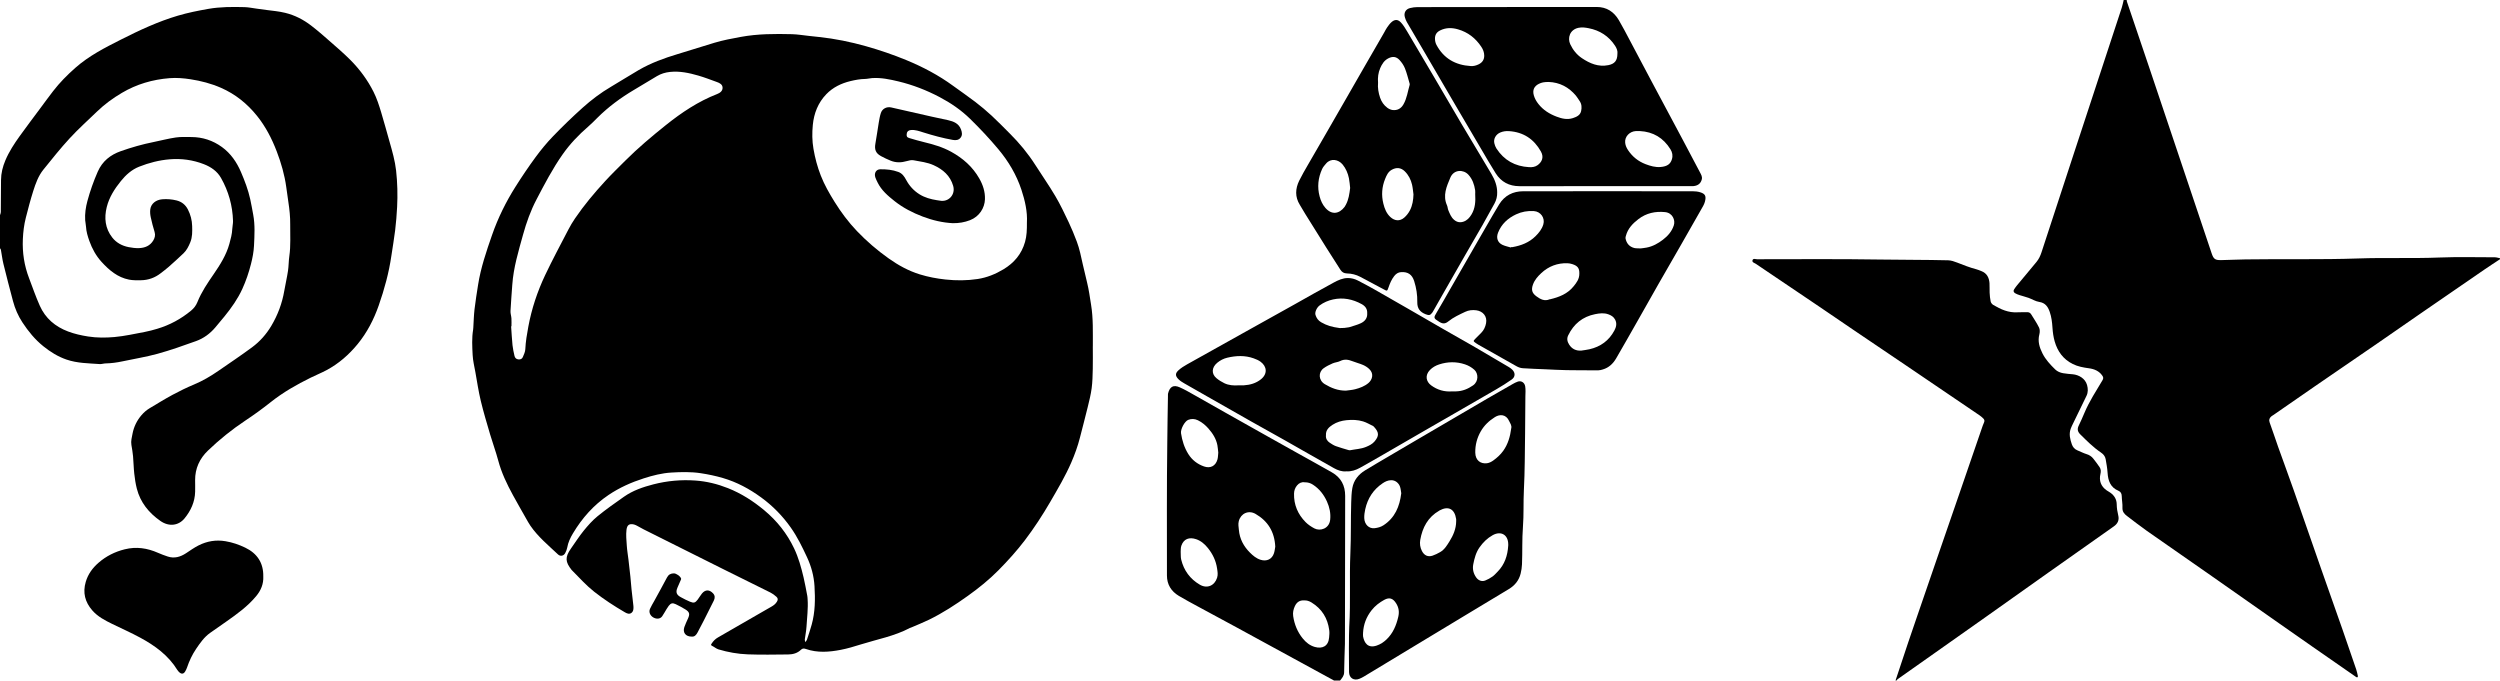
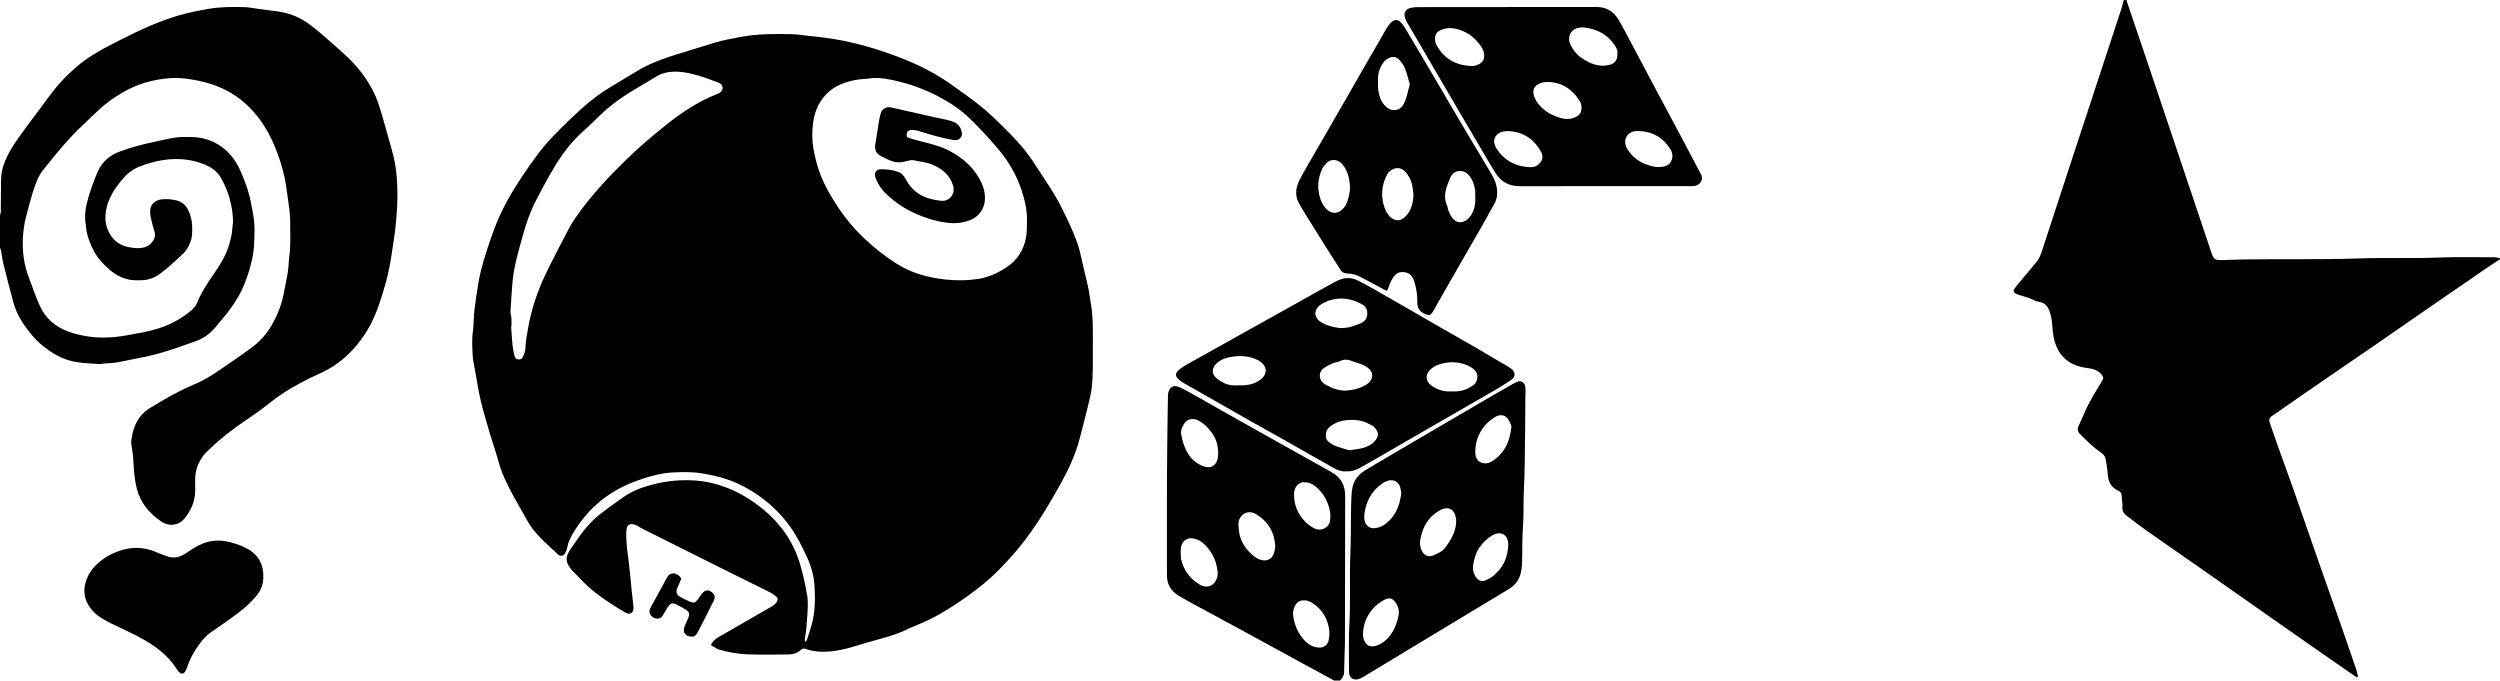
<svg xmlns="http://www.w3.org/2000/svg" id="Isolation_Mode" viewBox="0 0 2101.58 572.09">
  <defs>
    <style>.cls-1{fill:#000;stroke-width:0px;}</style>
  </defs>
  <path class="cls-1" d="M2101.58,217.9c-4.4,2.92-8.84,5.77-13.19,8.76-17.92,12.3-35.83,24.63-53.73,36.98-12.28,8.47-24.5,17.01-36.79,25.47-17.45,12.01-34.95,23.94-52.4,35.95-11.48,7.9-22.92,15.87-34.38,23.81-.57.4-1.22.7-1.73,1.15-1.59,1.39-2.24,2.89-1.41,5.15,2.49,6.76,4.68,13.62,7.1,20.41,4.33,12.14,8.82,24.22,13.09,36.37,7.71,21.96,15.29,43.97,22.98,65.94,6.04,17.26,12.18,34.49,18.22,51.75,3.84,10.98,7.6,22,11.35,33.01.62,1.83,1,3.74,1.42,5.62.07.33-.1.92-.36,1.08-.24.15-.8-.02-1.1-.23-12.26-8.5-24.51-17.01-36.75-25.53-9.26-6.45-18.51-12.93-27.76-19.41-18.95-13.28-37.87-26.6-56.83-39.86-18.16-12.7-36.4-25.29-54.53-38.03-5.7-4.01-11.19-8.32-16.75-12.53-2.29-1.73-3.98-3.67-3.82-6.97.16-3.17-.52-6.38-.58-9.57-.04-2.21-.74-3.81-2.8-4.67-6.74-2.82-8.69-8.41-9.12-15.11-.25-3.86-.96-7.69-1.62-11.51-.43-2.47-2.03-4.23-4.07-5.61-6.41-4.33-11.82-9.8-17.29-15.21-2.14-2.12-2.7-4.37-1.36-7.16,1.68-3.5,3.29-7.05,4.78-10.64,4.09-9.81,9.92-18.66,15.31-27.74.91-1.54.66-2.56-.12-3.72-2.71-3.97-6.71-5.64-11.31-6.27-4.68-.64-9.29-1.45-13.6-3.6-8.01-3.99-12.77-10.57-15.18-18.95-1.07-3.72-1.6-7.57-1.86-11.48-.3-4.54-.81-9.11-2.35-13.48-1.52-4.32-3.71-7.52-8.84-8.28-3.07-.46-5.91-2.33-8.92-3.41-2.47-.88-5.04-1.48-7.54-2.3-1.31-.43-2.63-.91-3.79-1.62-1.18-.72-1.7-1.9-.81-3.23.77-1.16,1.55-2.31,2.44-3.38,5.43-6.56,10.91-13.09,16.35-19.65,1.98-2.39,3.27-5.16,4.23-8.09,9.05-27.64,18.09-55.29,27.15-82.93,5.91-18.03,11.84-36.05,17.77-54.07,7.53-22.89,15.06-45.78,22.56-68.69.68-2.09,1.08-4.28,1.61-6.42.84,0,1.68,0,2.52,0,.05.41.03.85.16,1.24,6.39,18.89,12.83,37.76,19.18,56.66,17.38,51.69,34.72,103.4,52.09,155.09,1.59,4.72,2.91,5.74,7.9,5.65,6.84-.13,13.67-.49,20.5-.59,31.63-.49,63.27.3,94.9-.8,22.65-.79,45.33.12,68-.78,15.53-.62,31.1-.22,46.65-.2,1.48,0,2.96.52,4.43.8v.84Z" />
-   <path class="cls-1" d="M1593.43,572.09c3.54-10.64,7.05-21.29,10.62-31.92,2.6-7.75,5.28-15.48,7.93-23.21,5.9-17.16,11.79-34.33,17.7-51.49,5.86-17.03,11.76-34.05,17.62-51.08,6.18-17.95,12.33-35.9,18.51-53.85.63-1.84,1.24-3.69,2.05-5.45.65-1.41.24-2.46-.72-3.39-.9-.87-1.85-1.72-2.89-2.43-19.82-13.48-39.65-26.95-59.5-40.39-15.11-10.24-30.26-20.43-45.37-30.66-10.04-6.8-20.03-13.68-30.08-20.47-17.78-12.01-35.61-23.96-53.36-36.02-1.1-.75-3.45-1.15-2.65-3.16.61-1.53,2.5-.64,3.79-.64,34.35,0,68.7-.32,103.04.24,19.18.31,38.36.17,57.53.64,2.55.06,5.17.98,7.6,1.92,5.3,2.06,10.56,4.19,16.08,5.61,1.47.38,2.87,1.01,4.29,1.56,4.62,1.78,6.47,5.49,6.82,10.1.2,2.65-.04,5.33.11,7.99.14,2.5.34,5.02.87,7.45.24,1.08,1.18,2.29,2.15,2.87,6.28,3.74,12.82,6.71,20.43,6.22,2.65-.17,5.33,0,7.99-.11,1.58-.06,2.71.54,3.5,1.84,2.25,3.69,4.72,7.26,6.61,11.13.77,1.59.72,3.92.25,5.71-1.52,5.81.12,11.05,2.65,16.05,2.61,5.15,6.53,9.37,10.65,13.39,1.89,1.84,4.23,2.74,6.69,3.19,2.73.5,5.52.63,8.29.92,4.68.48,10.26,3.34,11.83,9.06.84,3.05.92,6.09-.45,8.97-3.71,7.78-7.54,15.51-11.3,23.27-.73,1.5-1.48,3-2.04,4.56-1.59,4.46-.46,8.81.99,13.01.77,2.22,2.31,4.11,4.7,5.07,2.58,1.03,5.05,2.37,7.69,3.17,2.27.68,4.08,1.87,5.5,3.61,1.93,2.38,3.72,4.86,5.46,7.38,1.18,1.71,1.15,3.67.69,5.65-1.33,5.76.41,10.43,5.19,13.79,1.02.72,2.17,1.27,3.18,2.01,3.35,2.42,5.26,5.53,5.32,9.87.04,3.03.51,6.11,1.25,9.05,1.07,4.26-.57,7.19-3.66,9.35-18.48,12.98-36.92,26.02-55.35,39.07-17.41,12.32-34.78,24.7-52.19,37.02-14.22,10.07-28.47,20.1-42.71,30.15-10.48,7.39-20.98,14.76-31.45,22.17-.42.3-.69.8-1.03,1.21h-.84Z" />
  <path class="cls-1" d="M1121.46,572.09c-9.5-5.18-18.99-10.36-28.49-15.54-17.72-9.67-35.44-19.36-53.18-29-11.01-5.99-22.07-11.89-33.08-17.87-5.26-2.86-10.56-5.67-15.7-8.74-6.44-3.85-10.05-9.56-10.04-17.19.01-37.29-.21-74.59.29-111.88.17-13.01.29-26.02.56-39.03.01-.7-.06-1.43.1-2.1,1.44-5.72,4.47-7.51,9.82-5.13,4.57,2.03,8.9,4.6,13.27,7.05,8.14,4.56,16.23,9.22,24.36,13.8,12.86,7.25,25.72,14.48,38.59,21.71,7.65,4.3,15.31,8.57,22.97,12.85,9.6,5.37,19.25,10.66,28.8,16.12,7.56,4.33,11.08,10.99,11.06,19.71-.1,38.55-.12,77.11-.17,115.66,0,2.94.03,5.89-.04,8.83-.21,7.96-.58,15.92-.66,23.88-.03,2.99-1.81,4.82-3.43,6.87h-5.05ZM992.52,463.78c.15,2.69-.04,4.72.42,6.58,2.25,9.22,7.46,16.34,15.68,21.15,6.08,3.55,12.35.91,14.51-5.81.86-2.68.38-5.14,0-7.76-.93-6.51-3.67-12.19-7.72-17.23-2.64-3.28-5.82-6.09-9.9-7.45-5.79-1.93-10.43-.31-12.43,5.46-.62,1.78-.44,3.85-.56,5.06ZM1024.12,380.48c-.24-2.06-.35-4.15-.74-6.19-1.05-5.49-3.97-10.03-7.6-14.13-2.5-2.83-5.41-5.22-8.84-6.89-2.66-1.3-5.49-1.37-8.1-.32-3.06,1.23-6.54,7.94-6.04,11.25.94,6.21,2.79,12.15,6.15,17.51,3.14,5.01,7.62,8.45,13.17,10.4,5.35,1.88,9.73-.37,11.29-5.82.53-1.84.48-3.84.71-5.81ZM1072.03,459.56c-.61-12.68-6.34-21.61-16.54-27.53-5.91-3.43-12.42-.47-14.12,6.03-.68,2.61-.13,4.91.07,7.38.63,7.59,4.05,13.86,9.3,19.1,2.52,2.52,5.31,4.9,8.91,6.03,5.14,1.62,9.66-.43,11.3-5.52.63-1.96.81-4.06,1.08-5.48ZM1096.26,504.72c-3.73-.24-6.19,1.55-7.7,4.71-1.28,2.67-1.9,5.55-1.47,8.5,1.02,6.99,3.63,13.36,8.11,18.86,2.67,3.27,5.89,5.87,10.09,7.06,6.32,1.79,11.41-.64,12.01-7.93.17-2.03.39-4.01.11-6.12-1.33-10.17-6.18-17.97-14.9-23.34-1.92-1.18-4.01-1.9-6.25-1.73ZM1096.74,405.43c-2.45-.42-4.67.58-6.38,2.61-1.65,1.96-2.49,4.28-2.55,6.88-.23,9.4,3.2,17.39,9.71,23.99,2.11,2.13,4.75,3.88,7.41,5.29,4.79,2.54,12.45.3,13.26-7.29.57-5.38-.51-10.42-2.68-15.25-2.61-5.82-6.39-10.72-11.82-14.24-2.04-1.32-4.23-2.04-6.94-1.98Z" />
  <path class="cls-1" d="M1266.84,5.88c25.1,0,50.19.03,75.29-.02,8.55-.02,14.61,4.07,18.78,11.17,3.17,5.4,6.04,10.98,8.98,16.51,5.89,11.06,11.71,22.16,17.6,33.22,9.17,17.21,18.38,34.39,27.55,51.6,4.72,8.85,9.43,17.69,14.05,26.59.93,1.79,2.07,3.59,1.48,5.86-.85,3.31-3.06,5.21-6.89,5.62-.97.1-1.96.04-2.94.04-47.81,0-95.62-.03-143.43.03-8.7,0-15.39-3.59-19.98-10.82-4.25-6.7-8.19-13.6-12.22-20.44-7.5-12.72-14.98-25.45-22.43-38.19-9.07-15.51-18.11-31.03-27.17-46.54-4.29-7.34-8.63-14.64-12.89-21.99-.69-1.18-1.16-2.51-1.58-3.82-1.2-3.77.51-7,4.34-7.94,2-.49,4.11-.79,6.17-.79,25.1-.05,50.19-.03,75.29-.03v-.05ZM1359.65,45.25c.35-2.3-.57-4.65-1.95-6.76-5.28-8.11-12.88-12.97-22.26-14.78-2.72-.53-5.58-.97-8.6-.32-7.25,1.57-9.29,8.57-6.83,13.8,2.24,4.75,5.42,8.77,9.79,11.7,6.7,4.48,13.8,7.55,22.2,5.88,5.23-1.04,7.63-3.74,7.65-9.52ZM1236.23,55.52c2.45.21,4.7-.42,6.85-1.48,3-1.5,4.64-3.85,4.61-7.31-.02-2.75-.98-5.18-2.46-7.4-4.79-7.21-11.18-12.25-19.62-14.68-5.16-1.48-10.12-1.48-14.98.92-2.89,1.42-4.41,3.66-4.34,6.99.04,1.86.38,3.56,1.26,5.21,6.14,11.46,15.96,16.94,28.67,17.75ZM1301.72,68.9c-3.87.05-5.71.41-8.11,1.59-4.04,1.99-5.46,5.33-4.23,9.66.77,2.72,2.13,5.05,3.88,7.28,4.01,5.09,9.3,8.36,15.19,10.6,4.4,1.68,9.01,2.81,13.78,1.25,3.14-1.03,6.16-2.41,6.92-5.93.62-2.85.55-5.84-1.29-8.45-1.04-1.48-1.91-3.09-3.07-4.47-6.03-7.16-13.63-11.22-23.08-11.54ZM1285.38,140.52c2.59.15,5.11-.16,7.2-1.7,3.22-2.36,5.65-6.28,2.78-11.42-5.84-10.47-14.77-16.4-26.89-17.17-2.54-.16-5.01.16-7.36,1.18-3.73,1.62-5.83,5.45-4.89,9.16.37,1.47.9,2.97,1.71,4.23,6.44,9.94,15.68,15.07,27.45,15.72ZM1378.53,110.18c-1.12,0-2.24-.05-3.35,0-5.25.28-9.59,4.65-9,9.91.26,2.34,1.18,4.28,2.41,6.12,3.65,5.5,8.59,9.45,14.75,11.8,4.03,1.53,8.21,2.74,12.55,2.38,5.79-.48,8.38-2.59,9.58-6.55.91-2.98.38-5.75-1.25-8.37-5.93-9.54-14.45-14.7-25.69-15.29Z" />
  <path class="cls-1" d="M1131.63,396.24c-3.61.33-7.07-.91-10.21-2.66-13.62-7.6-27.12-15.41-40.69-23.09-9.82-5.55-19.7-10.98-29.52-16.53-12-6.78-23.97-13.62-35.95-20.44-6.54-3.72-13.09-7.41-19.59-11.18-1.68-.97-3.39-2-4.78-3.33-3.07-2.94-3.08-5.14-.14-7.8,2.14-1.94,4.67-3.51,7.21-4.94,15.53-8.74,31.11-17.39,46.68-26.08,14.59-8.14,29.19-16.27,43.78-24.41,10.94-6.11,21.79-12.39,32.84-18.3,3.62-1.93,7.45-3.75,11.81-3.75,3.01,0,5.81.76,8.42,2.1,4.83,2.48,9.61,5.07,14.34,7.74,9.21,5.21,18.38,10.49,27.55,15.78,10.26,5.91,20.48,11.87,30.74,17.76,8.69,4.99,17.45,9.87,26.13,14.9,9.4,5.44,18.74,10.99,28.09,16.52,1.07.63,2.1,1.4,2.98,2.28,2.63,2.63,2.55,6.04-.54,8.23-4.08,2.9-8.36,5.54-12.68,8.07-11.78,6.88-23.63,13.65-35.45,20.46-8.2,4.73-16.42,9.44-24.61,14.17-11.7,6.76-23.38,13.54-35.08,20.29-6.51,3.76-13.02,7.52-19.6,11.16-3.56,1.97-7.35,3.31-11.69,3.03ZM1041.26,323.92c1.31,0,2.86.08,4.39-.01,5.23-.33,10.14-1.72,14.3-5.03,5.75-4.59,5.07-10.76-.15-14.7-1.74-1.31-3.87-2.21-5.94-2.95-7.31-2.61-14.75-2.28-22.17-.53-3.15.74-6.03,2.24-8.49,4.3-4.78,4-4.89,9.35-.61,12.91,2,1.67,4.28,3.11,6.63,4.23,3.71,1.78,7.76,2.08,12.06,1.78ZM1114.63,365.94c-.26,2.7.98,4.79,3.22,6.26,1.62,1.07,3.29,2.17,5.1,2.83,3.37,1.24,6.86,2.17,10.31,3.21.52.16,1.12.35,1.62.25,4.48-.9,9.12-1.01,13.4-2.78,2.71-1.12,5.38-2.39,7.31-4.73,3.66-4.44,3.86-7.38-.47-12.07-.28-.31-.58-.65-.95-.82-2.74-1.32-5.4-2.94-8.29-3.83-4.51-1.38-9.2-1.51-13.95-1.04-4.26.43-8.25,1.61-11.75,3.88-3.05,1.97-5.85,4.48-5.54,8.84ZM1131.4,328.39c2.6-.38,5.26-.53,7.78-1.19,4.04-1.05,8-2.52,11.21-5.25,2.95-2.51,4.99-7.59.66-11.73-1.47-1.41-3.3-2.6-5.17-3.41-2.9-1.26-6.03-2-8.97-3.18-3.46-1.38-6.74-1.94-10.3-.14-1.94.98-4.31,1.07-6.32,1.95-2.64,1.16-5.31,2.45-7.63,4.14-4.57,3.33-4.36,10.09.99,13.33,5.4,3.27,11.2,5.53,17.74,5.47ZM1149.31,263.44c.22-3.64-1.55-6.08-4.61-7.77-7.55-4.16-15.58-5.81-24.06-3.96-4.06.89-7.94,2.53-11.34,5.05-2.45,1.82-4.18,5.74-3.46,7.99.82,2.6,2.28,4.73,4.73,6.13,4.91,2.82,8.94,3.98,15.69,4.91,2.8,0,4.93-.13,7.41-.62.16-.13.39-.04.56-.1,3.27-1.1,6.68-1.9,9.78-3.38,3.29-1.57,5.56-4.22,5.31-8.26ZM1220.65,329c1.13,0,2.25.02,3.37,0,5.32-.11,9.98-2.05,14.3-5.05,4.8-3.34,4.44-10.07,1.07-13.1-2.34-2.1-4.99-3.59-7.88-4.56-7.2-2.41-14.5-2.29-21.68.04-2.9.94-5.59,2.43-7.79,4.7-4.36,4.48-3.21,9.79.99,12.89,5.26,3.88,11.13,5.58,17.63,5.1Z" />
  <path class="cls-1" d="M1134.24,526.39c1.21-20.42.03-40.88.93-61.29.63-14.27.25-28.54.7-42.8.13-4.03.25-8.12.96-12.07,1.17-6.52,5.1-11.36,10.67-14.79,5.93-3.65,11.96-7.13,17.95-10.67,8.76-5.16,17.52-10.3,26.28-15.44,10.69-6.26,21.38-12.51,32.08-18.77,8.89-5.2,17.77-10.44,26.67-15.61,6.98-4.05,13.99-8.05,21.01-12.04,1.45-.82,2.95-1.64,4.52-2.15,2.91-.93,5.6.91,6.12,3.97.49,2.88.2,5.76.16,8.65-.14,10.23-.09,20.46-.24,30.69-.23,15.95-.19,31.91-1.01,47.83-.53,10.35,0,20.72-.8,31.02-.81,10.49-.35,20.97-.79,31.44-.11,2.62-.51,5.27-1.14,7.81-1.41,5.69-4.84,9.96-9.85,12.98-12.52,7.54-25.04,15.08-37.56,22.63-14.19,8.56-28.37,17.12-42.55,25.69-13.94,8.42-27.87,16.86-41.82,25.27-1.19.72-2.45,1.34-3.73,1.86-4.61,1.88-8.62-.56-8.74-5.55-.17-6.86-.18-32.67.18-38.67ZM1177.95,414.62c-.34-1.8-.43-3.96-1.18-5.85-1.05-2.62-3.72-5.22-7.43-5.09-2.67.1-4.84,1.1-6.93,2.5-7.91,5.29-12.72,12.7-14.75,21.93-.53,2.42-.91,4.96-.82,7.43.18,5.34,3.97,9.03,8.69,8.48,2.58-.3,5.17-.95,7.44-2.43,9.64-6.29,13.62-15.72,14.98-26.97ZM1224.09,438.4c0-.7.09-1.41-.01-2.09-1.27-8.56-6.58-11.18-13.85-7.27-.12.07-.23.16-.35.23-9.54,5.46-14.15,14.18-15.98,24.6-.55,3.16-.11,6.36,1.42,9.33,1.91,3.7,5,5.2,8.92,3.91,2.2-.73,4.3-1.83,6.34-2.97,3.67-2.06,5.77-5.63,7.89-9.02,3.18-5.08,5.55-10.54,5.63-16.71ZM1270.4,360.09c.62-2.48-.94-4.31-1.85-6.3-2.54-5.6-7.77-5.72-11.81-3.2-4.93,3.08-9.03,6.93-11.94,11.99-3.19,5.53-4.73,11.57-4.64,17.87.1,6.83,4.72,9.66,9.91,8.96,1.83-.25,3.72-1.21,5.25-2.32,3.15-2.28,6.05-4.87,8.35-8.1,4.07-5.69,5.83-12.15,6.72-18.91ZM1145.83,532.11c0,.98-.15,1.99.02,2.94,1.01,5.46,4.07,10.1,11.38,7.66,3.26-1.09,6.02-2.94,8.42-5.26,5.39-5.19,8.11-11.72,9.79-18.96.99-4.3.37-7.89-1.9-11.45-2.66-4.15-5.62-5.11-9.92-2.76-4.04,2.21-7.65,4.97-10.58,8.68-4.48,5.66-6.86,11.99-7.22,19.14ZM1267.87,458.73c0-.42,0-.84,0-1.26-.06-7.94-6.13-11.46-13.11-7.56-4.47,2.49-8,5.97-10.96,10.14-3.06,4.32-4.34,9.28-5.33,14.31-.78,3.97.1,7.75,2.5,11.11,1.79,2.51,4.69,3.66,7.57,2.53,2.16-.85,4.24-2.03,6.14-3.37,1.58-1.12,2.87-2.66,4.25-4.05,5.99-6.05,8.4-13.58,8.93-21.86Z" />
  <path class="cls-1" d="M1258.58,161.66c.12,3.27-.67,6.49-2.29,9.47-3.32,6.12-6.69,12.21-10.14,18.26-4.76,8.35-9.63,16.64-14.42,24.97-6.31,10.99-12.59,21.99-18.88,33-2.56,4.47-5.09,8.96-7.63,13.45-.34.6-.65,1.24-1.06,1.8-1.82,2.46-2.77,2.7-5.68,1.57-4.84-1.88-7.17-4.95-7.06-10.19.13-6.07-.79-11.92-2.61-17.66-1.77-5.56-5.2-7.9-10.93-7.59-2.6.14-4.44,1.47-5.94,3.42-2.14,2.79-3.51,5.98-4.64,9.28-1.2,3.49-1.18,3.37-4.28,1.68-6.47-3.54-13.01-6.97-19.53-10.41-3.5-1.85-7.32-2.78-11.2-2.86-2.63-.05-4.26-1.16-5.52-3.12-4.01-6.2-7.98-12.43-11.91-18.68-5.93-9.44-11.83-18.89-17.71-28.36-1.54-2.48-2.95-5.05-4.49-7.53-4.14-6.67-3.8-13.5-.51-20.27,2.19-4.5,4.76-8.83,7.25-13.18,4.78-8.34,9.63-16.64,14.43-24.96,5.98-10.37,11.96-20.75,17.93-31.14,4.72-8.21,9.41-16.44,14.14-24.64,5.91-10.26,11.84-20.51,17.75-30.76.77-1.33,1.41-2.74,2.29-3.98,1.12-1.59,2.26-3.22,3.68-4.52,2.79-2.55,5.5-2.59,8.09.22,2.05,2.22,3.64,4.9,5.2,7.52,7.48,12.57,14.9,25.17,22.31,37.78,7.83,13.33,15.58,26.71,23.45,40.02,8.3,14.03,16.66,28.01,25.06,41.98,3.12,5.2,4.86,10.38,4.85,15.45ZM1134.97,157.92c-.31-2.55-.46-5.34-1.01-8.05-.87-4.26-2.56-8.24-5.34-11.61-3.54-4.27-9.87-5.46-13.82-.84-1.26,1.47-2.62,2.97-3.4,4.7-3.37,7.41-4.2,15.12-2.07,23.07.95,3.54,2.4,6.8,4.83,9.57,5.35,6.13,11.62,5.08,16.13-.82.42-.55.73-1.19,1.06-1.8,2.38-4.36,3-9.16,3.64-14.22ZM1158.43,69.59c-.39,4.26.34,8.48,1.75,12.61,1.17,3.4,3.16,6.25,6.01,8.38,1.27.95,2.93,1.72,4.49,1.91,3.95.46,7.02-1.16,9.06-4.67,2.98-5.13,3.64-11,5.3-16.55.14-.46-.06-1.05-.21-1.55-1.22-4.11-2.21-8.31-3.8-12.28-1.01-2.52-2.66-4.91-4.49-6.93-2.76-3.04-5.88-3.3-9.47-1.47-3.45,1.76-5.35,4.83-6.8,8.19-1.68,3.89-2.21,8.03-1.83,12.37ZM1188.21,163.42c-.38-2.74-.57-5.53-1.2-8.21-1-4.26-2.95-8.09-6.11-11.2-3.23-3.18-7.06-3.5-11.03-1.25-3.04,1.73-4.3,4.7-5.49,7.63-2.75,6.74-3.23,13.74-1.48,20.81,1.04,4.21,2.59,8.21,5.92,11.27,3.6,3.31,7.89,3.7,11.62.48,1.94-1.68,3.63-3.87,4.81-6.16,2.12-4.12,2.83-8.67,2.96-13.37ZM1240.09,163.26c0-1.12.15-2.26-.03-3.35-.77-4.85-2.26-9.33-5.73-13.1-4.06-4.41-12.15-4.57-15.13,2.51-3.15,7.47-6.56,15.01-2.77,23.37.56,1.24.53,2.74,1.06,4,1.24,2.93,2.33,5.96,4.91,8.13,2.33,1.97,4.86,2.48,7.76,1.54,3.1-1.01,5.09-3.23,6.74-5.91,3.28-5.32,3.55-11.21,3.2-17.2Z" />
-   <path class="cls-1" d="M1351.96,160.74c23.69,0,47.38-.02,71.07.04,2.06,0,4.2.23,6.16.83,4.25,1.29,5.31,3.17,3.99,8.05-.64,2.37-2.07,4.56-3.3,6.74-5.55,9.82-11.15,19.61-16.76,29.4-6.23,10.87-12.53,21.71-18.74,32.59-6.07,10.64-12.06,21.33-18.11,31.97-5.85,10.29-11.68,20.59-17.63,30.82-2.59,4.45-6.15,7.91-11.27,9.39-1.19.34-2.42.72-3.64.72-8.97.01-17.94.02-26.91-.14-6-.1-11.99-.47-17.99-.73-6.28-.27-12.56-.45-18.82-.89-1.74-.12-3.57-.76-5.1-1.62-10.82-6.02-21.59-12.16-32.36-18.27-.61-.34-1.18-.74-1.75-1.14-2.49-1.74-2.51-1.75-.44-3.89,1.56-1.61,3.15-3.19,4.75-4.76,2.27-2.24,3.52-5.1,4.11-8.08,1.18-5.98-2.76-10.21-8.2-10.93-3.2-.42-6.38-.12-9.39,1.32-4.9,2.34-9.85,4.55-14.12,8.03-2.68,2.18-4.79,2.13-7.67.33-4.96-3.1-4.88-3.23-1.86-8.28,4.08-6.81,7.94-13.74,11.9-20.62,6.66-11.59,13.32-23.17,19.98-34.76,4.86-8.45,9.72-16.9,14.61-25.33,1.88-3.25,3.78-6.5,5.75-9.7,4.65-7.53,11.62-11.02,20.27-11.05,23.83-.09,47.66-.03,71.49-.03v.02ZM1329.18,294.74c2.32-.37,4.67-.62,6.95-1.14,9.33-2.11,16.46-7.29,20.97-15.76,1.5-2.82,2.33-5.88.63-9.15-1.28-2.45-3.36-3.64-5.74-4.49-3.66-1.32-7.34-.85-11.08-.11-10.6,2.12-17.97,8.21-22.64,17.83-1.4,2.87-.68,5.45.88,7.86,2.32,3.57,5.7,5.19,10.03,4.95ZM1379.12,208.84c1.19-.16,3.12-.34,5.02-.7,5.16-.97,9.67-3.48,13.74-6.6,4.1-3.14,7.49-6.92,9.19-12.1,1.42-4.34-1.02-10.51-7.38-11.14-8.19-.81-15.75.8-22.4,5.9-4.84,3.71-8.91,7.98-10.52,14.09-.17.65-.43,1.37-.32,2,.78,4.19,3.15,7.08,7.32,8.17,1.46.38,3.05.23,5.34.37ZM1327.65,229.81c.07-4.25-1.36-6.33-5.91-7.78-1.3-.41-2.69-.71-4.05-.75-8.47-.27-15.91,2.57-22.04,8.29-2.91,2.71-5.65,5.77-7.03,9.73-1.54,4.41-.72,7.1,2.94,9.79,3.38,2.49,6.82,4.34,11.14,2.5.12-.05.28,0,.42-.03,7.58-1.78,14.63-4.56,19.7-10.86,2.44-3.03,4.92-6.11,4.83-10.88ZM1270.09,208.05c.03-.11.06-.21.09-.32.42,0,.85.06,1.26,0,7.26-1.27,13.96-3.83,19.3-9.1,2.88-2.84,5.44-5.97,6.63-10,1.59-5.41-2.22-10.79-7.88-11.18-5.27-.37-10.32.53-15.04,2.75-6.91,3.24-12.29,8.15-15.15,15.44-1.69,4.31-.38,8.27,3.71,10.19,2.22,1.04,4.72,1.51,7.09,2.24Z" />
  <path class="cls-1" d="M0,180.88c.24-.86.67-1.72.68-2.59.1-8.97.13-17.95.18-26.92.03-5.78,1.42-11.28,3.65-16.55,3.11-7.36,7.46-14.02,12.1-20.47,5.62-7.81,11.43-15.49,17.17-23.21,3.58-4.82,7.11-9.67,10.77-14.42,5.56-7.22,11.94-13.66,18.78-19.7,11.43-10.09,24.82-16.91,38.27-23.71,15.51-7.84,31.22-15.2,47.95-20.15,8.38-2.48,16.91-4.17,25.51-5.69,10.13-1.78,20.3-1.74,30.48-1.48,3.31.08,6.61.79,9.91,1.23,2.89.38,5.77.81,8.66,1.18,5.22.66,10.45,1.13,15.61,2.39,8.14,1.98,15.37,5.72,21.91,10.76,5.2,4,10.16,8.32,15.09,12.65,5.99,5.26,12.07,10.45,17.7,16.08,7.92,7.93,14.56,16.9,19.61,26.97,2.75,5.48,4.62,11.3,6.38,17.13,2.48,8.21,4.72,16.5,7.06,24.76,2.27,7.99,4.6,16.01,5.51,24.27,1.12,10.15,1.38,20.38.85,30.6-.34,6.53-.87,13.06-1.65,19.56-.86,7.15-2.13,14.26-3.17,21.39-2.08,14.31-5.87,28.18-10.64,41.8-4.13,11.79-9.8,22.8-17.71,32.46-7.31,8.93-15.95,16.49-26.2,21.96-4.29,2.29-8.82,4.11-13.19,6.26-11.9,5.86-23.37,12.38-33.81,20.69-6.87,5.46-14,10.63-21.32,15.48-11.21,7.44-21.62,15.86-31.31,25.14-7.03,6.74-10.87,15.04-10.81,24.94.02,3.22.1,6.45.02,9.67-.21,8.56-3.63,15.97-8.93,22.43-5.03,6.13-13.07,7.18-20.3,2.11-9.65-6.76-16.82-15.5-19.79-27.13-1.06-4.14-1.69-8.42-2.16-12.68-.54-4.84-.58-9.74-1.02-14.6-.29-3.17-.85-6.32-1.38-9.47-.55-3.26.36-6.39.95-9.49,1.12-5.81,3.65-11.04,7.57-15.58,2.03-2.35,4.32-4.32,6.97-5.89,6.35-3.76,12.62-7.68,19.11-11.17,5.87-3.16,11.89-6.1,18.04-8.67,7.25-3.03,13.94-6.96,20.37-11.4,9.51-6.58,19.14-13.01,28.44-19.89,6.55-4.85,11.95-10.93,16.15-17.99,5.45-9.16,9.12-18.97,10.92-29.5.96-5.59,2.28-11.13,3.12-16.74.62-4.12.53-8.35,1.13-12.48,1.28-8.79.62-17.6.73-26.4.09-6.42-.6-12.79-1.57-19.14-.63-4.11-1.17-8.24-1.74-12.36-1.42-10.35-4.3-20.33-8.02-30.04-4.09-10.7-9.33-20.86-16.54-29.84-8.25-10.26-18.18-18.31-30.39-23.65-8.23-3.6-16.77-5.8-25.53-7.16-5.77-.89-11.66-1.39-17.54-.93-14.34,1.11-27.81,5.05-40.22,12.4-7.48,4.42-14.46,9.5-20.72,15.54-7.76,7.49-15.81,14.71-23.11,22.63-7.76,8.41-14.89,17.4-22.09,26.31-4.25,5.26-6.53,11.63-8.54,17.98-2.34,7.38-4.3,14.89-6.22,22.4-1.52,5.93-2.25,11.97-2.52,18.12-.5,11.3,1.19,22.18,5.21,32.72,2.96,7.77,5.66,15.66,9.05,23.24,4.72,10.56,12.94,17.53,23.75,21.61,5.49,2.07,11.09,3.31,16.88,4.22,7.41,1.17,14.85,1.1,22.17.45,8.53-.77,16.95-2.7,25.4-4.28,3.53-.66,7.01-1.62,10.46-2.64,10.54-3.13,20.03-8.27,28.49-15.27,2.37-1.96,4.15-4.23,5.37-7.27,3.39-8.43,8.51-15.95,13.65-23.42,5.44-7.92,10.58-16.02,13.18-25.45,1.15-4.15,2.27-8.28,2.45-12.62.09-2.22.68-4.43.62-6.63-.37-12.87-3.76-24.95-10.09-36.14-3.22-5.69-8.4-9.24-14.39-11.58-9.23-3.6-18.87-4.91-28.68-4.11-8.87.72-17.48,2.93-25.78,6.22-6.31,2.5-11.18,6.95-15.33,12.07-5.28,6.51-9.82,13.6-11.88,21.84-2.28,9.16-1.38,17.96,4.64,25.64,3.48,4.45,8.29,6.98,13.77,8.06,2.85.56,5.81.93,8.7.83,4.93-.17,9.29-1.91,11.98-6.38,1.3-2.17,1.96-4.49,1.14-7.16-1.25-4.1-2.36-8.26-3.25-12.45-.46-2.15-.66-4.47-.38-6.63.61-4.69,4.69-7.99,10.05-8.44,4.06-.34,8.11,0,12.05.98,4.27,1.05,7.48,3.63,9.51,7.58,2.26,4.39,3.47,9.07,3.59,14,.11,4.6.26,9.15-1.57,13.6-1.4,3.4-2.99,6.64-5.62,9.18-4.13,3.98-8.41,7.81-12.7,11.61-2.09,1.85-4.35,3.49-6.54,5.21-4.87,3.82-10.43,5.81-16.59,5.9-3.34.05-6.76.12-10.01-.51-9.63-1.87-16.76-7.94-23.12-14.91-4.64-5.09-7.94-11.08-10.26-17.58-1.4-3.92-2.6-7.9-2.83-12.11-.1-1.79-.57-3.57-.69-5.36-.35-5.48.47-10.93,1.87-16.12,2.27-8.41,5.18-16.64,8.7-24.67,3.88-8.84,10.64-14.16,19.38-17.25,9.01-3.18,18.19-5.8,27.57-7.68,6.24-1.26,12.41-2.91,18.7-3.83,4.26-.62,8.67-.37,13.01-.36,9.46.03,18.05,2.84,25.72,8.39,7.46,5.41,12.46,12.76,16.03,21.07,3.17,7.38,6.03,14.92,7.77,22.8.95,4.32,1.7,8.68,2.51,13.03,1.62,8.61,1.08,17.31.67,25.95-.25,5.23-1.26,10.49-2.57,15.57-1.82,7.1-4.15,14.07-7.22,20.79-3.86,8.46-9.15,15.93-14.96,23.09-2.55,3.14-5.16,6.25-7.77,9.34-4.42,5.23-9.85,9.21-16.23,11.51-10.68,3.84-21.41,7.65-32.35,10.67-9.72,2.69-19.75,4.25-29.63,6.38-4.64,1-9.31,1.61-14.05,1.71-1.65.03-3.32.67-4.95.55-9.4-.67-18.87-.66-27.97-3.81-7.23-2.5-13.51-6.43-19.41-11.18-7.06-5.68-12.67-12.58-17.59-20.08-3.61-5.5-6.2-11.5-7.89-17.85-2.78-10.43-5.5-20.88-8.07-31.36-.95-3.89-1.39-7.91-2.12-11.86-.08-.45-.5-.84-.77-1.26,0-9.25,0-18.51,0-27.76Z" />
  <path class="cls-1" d="M221.33,484.61c.28,6.3-1.97,11.68-5.94,16.47-7.12,8.59-16.04,15.04-25.08,21.37-4.56,3.19-9.13,6.36-13.68,9.58-5,3.54-8.42,8.5-11.79,13.46-3.29,4.85-5.75,10.14-7.63,15.7-.4,1.18-.97,2.32-1.62,3.38-1.23,2.04-3.04,2.25-4.84.58-.61-.57-1.21-1.2-1.64-1.9-7.55-12.31-18.8-20.46-31.16-27.17-7.69-4.17-15.72-7.72-23.58-11.56-6.15-3.01-12.23-6.15-16.82-11.44-6.09-7.01-8.13-14.86-5.46-23.96,1.92-6.56,5.78-11.74,10.77-16.08,6.38-5.54,13.72-9.22,22.02-11.28,9.78-2.43,18.93-1,27.94,2.96,2.65,1.17,5.39,2.18,8.14,3.1,5.61,1.87,10.65.36,15.41-2.75,3.49-2.28,6.89-4.76,10.6-6.61,7.1-3.56,14.56-4.85,22.61-3.49,5.85.99,11.3,2.87,16.53,5.38,10.09,4.85,15.45,12.87,15.21,24.29Z" />
  <path class="cls-1" d="M918.65,291.12c0,6.31.11,12.62-.03,18.93-.13,5.44-.22,10.91-.93,16.29-.7,5.33-2.03,10.6-3.31,15.84-2.09,8.6-4.38,17.15-6.56,25.73-1.81,7.14-4.31,14.03-7.23,20.78-4.99,11.53-11.38,22.29-17.67,33.13-6.52,11.23-13.59,22.07-21.44,32.4-3.3,4.33-6.78,8.52-10.38,12.6-3.79,4.3-7.74,8.48-11.77,12.56-7.88,7.97-16.58,14.98-25.69,21.49-10.44,7.46-21.17,14.47-32.72,20.09-4.86,2.37-9.91,4.36-14.88,6.51-.38.17-.81.23-1.17.42-13,6.89-27.44,9.5-41.29,13.85-5.54,1.74-11.14,3.43-16.83,4.53-9.76,1.88-19.61,2.66-29.27-.71-1.61-.56-2.85-.65-4.18.65-2.95,2.88-6.76,3.9-10.71,3.94-11.35.11-22.72.34-34.06-.09-8.3-.31-16.54-1.78-24.53-4.17-1.94-.58-3.58-2.12-5.47-2.99-1.3-.6-.71-1.27-.31-1.9,1.38-2.14,3.09-3.89,5.36-5.18,11.61-6.63,23.18-13.34,34.76-20.03,3.38-1.95,6.73-3.94,10.14-5.83,1.87-1.04,3.48-2.31,4.59-4.13.99-1.61,1.03-2.86-.37-4.14-1.52-1.39-3.24-2.67-5.07-3.59-13.44-6.73-26.95-13.33-40.41-20.04-22.05-10.98-44.07-22.01-66.1-33.04-1.74-.87-3.41-1.89-5.13-2.79-.98-.51-1.98-1.1-3.04-1.34-3.95-.91-5.8.38-6.31,4.46-.55,4.42-.03,8.85.25,13.26.25,4.01.96,7.99,1.43,11.98.55,4.69,1.1,9.38,1.59,14.07.37,3.6.6,7.22.98,10.82.46,4.42,1,8.83,1.5,13.25.03.28.07.55.09.83.14,2.15.08,4.4-1.79,5.73-1.8,1.27-3.77.36-5.5-.65-8.92-5.2-17.55-10.82-25.68-17.21-6.75-5.31-12.42-11.71-18.45-17.76-.2-.2-.41-.39-.58-.61-5.26-6.66-5.7-10.65-.48-18.01,3.55-5,6.85-10.21,10.71-14.96,3.52-4.32,7.28-8.59,11.58-12.1,7.12-5.81,14.68-11.1,22.21-16.4,7.48-5.26,15.98-8.17,24.79-10.44,11.59-2.98,23.35-4.03,35.22-3.2,9.43.65,18.6,2.89,27.43,6.4,11.25,4.46,21.25,10.88,30.54,18.62,10.7,8.91,19.1,19.5,25.08,32.05,3.71,7.81,5.99,16.09,7.97,24.45,1.21,5.12,2.11,10.31,3.11,15.47.18.95.2,1.94.27,2.91.54,7.71-.52,15.35-.95,23.02-.2,3.59-1,7.14-1.43,10.71-.08.7.29,1.46.45,2.2.46-.65,1.1-1.23,1.34-1.95,1.39-4.2,2.8-8.4,3.99-12.67,2.97-10.63,3.04-21.53,2.39-32.4-.5-8.48-2.7-16.66-6.33-24.42-4.01-8.58-8.12-17.07-13.62-24.86-6.92-9.81-15.19-18.24-24.87-25.3-9.84-7.18-20.44-12.91-32.2-16.34-6.13-1.79-12.33-3.09-18.65-4.05-8.24-1.25-16.5-1.03-24.7-.54-7.87.47-15.57,2.43-23.12,4.85-10.52,3.37-20.5,7.83-29.67,14.01-12.5,8.42-22.22,19.42-29.92,32.31-2.23,3.73-4.04,7.56-4.79,11.9-.28,1.61-.94,3.22-1.72,4.66-1.3,2.39-4.06,2.96-6.01,1.11-8.12-7.68-16.82-14.82-23.22-24.14-1.42-2.06-2.61-4.28-3.85-6.46-3.64-6.42-7.31-12.82-10.85-19.29-5.07-9.28-9.61-18.76-12.35-29.07-1.96-7.35-4.63-14.51-6.78-21.82-2.77-9.42-5.61-18.84-7.9-28.38-1.9-7.94-3.09-16.05-4.53-24.09-.86-4.77-2.05-9.54-2.29-14.36-.36-7.1-.79-14.26.4-21.35.09-.55.11-1.11.15-1.67.32-5.15.43-10.33,1.02-15.45.8-6.88,1.92-13.73,2.99-20.58,2.27-14.44,6.99-28.2,11.77-41.94,4.96-14.25,11.59-27.71,19.63-40.44,5.35-8.47,10.96-16.81,16.9-24.89,4.54-6.18,9.45-12.15,14.77-17.66,7.97-8.25,16.24-16.26,24.78-23.92,7.36-6.6,15.26-12.59,23.85-17.63,7.81-4.58,15.43-9.48,23.26-14.02,10.26-5.96,21.33-10.02,32.67-13.42,10.34-3.1,20.62-6.42,30.96-9.53,7.29-2.19,14.77-3.58,22.26-4.96,14.25-2.61,28.61-2.65,42.99-2.29,4.71.12,9.39.93,14.09,1.43,2.9.31,5.81.64,8.71.94,13.4,1.42,26.56,4.12,39.5,7.77,11.47,3.24,22.76,7.09,33.79,11.63,13.95,5.74,27.22,12.74,39.42,21.66,6.19,4.53,12.54,8.84,18.62,13.5,4.76,3.65,9.38,7.52,13.78,11.59,5.25,4.85,10.22,10,15.28,15.05,8.05,8.01,15.24,16.7,21.36,26.29,5.62,8.81,11.63,17.38,16.93,26.37,4.17,7.05,7.67,14.51,11.2,21.92,2.5,5.26,4.69,10.68,6.76,16.13,2.36,6.22,3.62,12.77,5.07,19.25,1.14,5.13,2.37,10.25,3.63,15.35,1.5,6.06,2.29,12.24,3.3,18.39,1.93,11.67,1.46,23.4,1.51,35.12ZM863.26,186.94c.51-8.75-1.57-18.26-4.65-27.51-4.17-12.54-10.84-23.79-19.31-33.92-7.45-8.92-15.4-17.39-23.71-25.52-7.64-7.48-16.37-13.44-25.79-18.4-10.97-5.77-22.47-10.25-34.52-13.14-7.3-1.75-14.66-3.31-22.26-2.79-1.94.13-3.85.68-5.78.71-4.21.06-8.3.84-12.34,1.81-7.71,1.86-14.73,5.26-20.28,11.01-6.93,7.17-10.41,16.14-11.35,25.87-.64,6.63-.61,13.35.55,20.06,1.32,7.69,3.3,15.15,6.12,22.38,3.04,7.81,7.19,15.05,11.6,22.15,5.47,8.8,11.62,17.05,18.78,24.56,8.14,8.53,17.03,16.16,26.63,22.98,8.09,5.74,16.68,10.5,26.24,13.46,7.06,2.18,14.2,3.52,21.56,4.32,9.1.99,18.13.95,27.11-.42,7.74-1.18,14.96-4.11,21.69-8.16,8.94-5.38,15.23-12.77,18.13-23.01,1.43-5.07,1.62-10.14,1.57-16.43ZM429.95,274.32c-.1,0-.2.01-.29.02.38,5.29.63,10.58,1.17,15.85.31,3.02,1,6.02,1.67,8.99.36,1.58,1.37,2.7,3.14,2.94,1.74.23,3.19-.35,3.85-1.9.91-2.14,2-4.41,2.1-6.66.3-6.42,1.37-12.69,2.54-18.98,2.8-15.08,7.61-29.54,14.15-43.34,6.14-12.96,12.95-25.61,19.55-38.34,1.66-3.21,3.54-6.33,5.57-9.32,7.56-11.1,16.19-21.37,25.26-31.25,5.39-5.87,11.12-11.41,16.75-17.05,10.78-10.8,22.45-20.6,34.36-30.13,13.23-10.58,27.18-19.9,43.07-26.09,2.39-.93,4.66-2.53,4.58-5.38-.08-2.7-2.42-3.89-4.71-4.71-5.22-1.87-10.39-3.91-15.71-5.44-7.72-2.22-15.54-3.92-23.71-3.07-3.97.41-7.61,1.5-11,3.51-6.46,3.84-12.88,7.76-19.35,11.6-11.21,6.65-21.63,14.33-30.88,23.56-2.48,2.48-4.93,4.99-7.59,7.28-8.09,6.97-15.39,14.64-21.53,23.39-8.43,12.01-15.19,24.99-21.97,37.94-4.9,9.35-8.45,19.28-11.27,29.49-3.84,13.89-8.06,27.68-9.06,42.17-.51,7.37-1.13,14.72-1.5,22.1-.1,2.01.64,4.05.78,6.09.15,2.23.03,4.48.03,6.73Z" />
  <path class="cls-1" d="M581.35,535.14c-4.99,0-7.61-3.43-6.07-7.97.85-2.49,2.03-4.86,3.09-7.27,1.57-3.56,1.48-5.34-2.26-7.63-2.6-1.6-5.31-3.06-8.07-4.37-2.62-1.25-4.11-.91-5.86,1.35-1.35,1.75-2.38,3.75-3.55,5.64-.66,1.06-1.26,2.16-1.98,3.18-1.68,2.38-4.9,2.51-7.54.93-2.66-1.6-3.86-4.51-2.71-7.16.99-2.29,2.36-4.42,3.56-6.62,3.6-6.6,7.26-13.16,10.76-19.81,1.27-2.42,3.17-3.4,5.73-3.42,2.07-.02,5.55,2.45,6.11,4.41.12.42-.21,1.01-.41,1.49-.87,2.04-1.79,4.06-2.66,6.11-1.6,3.76-.87,6.01,2.73,7.96,2.56,1.39,5.15,2.76,7.84,3.86,3.24,1.33,4.39.93,6.46-1.79,1.27-1.66,2.27-3.53,3.6-5.13,2.82-3.39,6.22-3.38,9.26-.16,1.82,1.92,1.71,4.05.66,6.18-2.76,5.62-5.59,11.2-8.43,16.77-1.71,3.35-3.44,6.69-5.22,10-1.1,2.05-2.49,3.77-5.06,3.45Z" />
  <path class="cls-1" d="M801.14,187.63c-8.8-.43-17.26-2.45-25.46-5.56-8.5-3.23-16.54-7.35-23.69-13.02-5.6-4.43-11.02-9.06-14.26-15.65-.67-1.36-1.36-2.74-1.86-4.17-1.25-3.57.52-6.89,4.15-6.93,5.11-.05,10.23.4,15.14,2.24,3.3,1.23,5.05,3.83,6.57,6.69,2.7,5.04,6.43,9.13,11.27,12.14,4.43,2.75,9.37,4.1,14.48,4.91.82.13,1.65.21,2.47.37,7.42,1.53,13.45-5.06,11.31-12.41-2.49-8.56-8.57-13.8-16.36-17.35-5.35-2.44-11.2-3.09-16.89-4.16-1.8-.34-3.88.15-5.71.69-4.57,1.34-9.07,1.47-13.5-.31-2.83-1.14-5.61-2.45-8.28-3.91-4.35-2.38-5.53-5.49-4.64-10.44,1.06-5.86,1.83-11.78,2.82-17.65.46-2.73.93-5.49,1.78-8.1,1.18-3.64,4.9-5.55,8.7-4.69,11.47,2.58,22.92,5.23,34.38,7.81,4.45,1,8.94,1.86,13.39,2.88,4.75,1.09,9.09,2.77,10.94,7.94.84,2.34,1.25,4.65-.34,6.74-1.62,2.14-4.07,2.37-6.48,1.94-8.46-1.48-16.72-3.75-24.91-6.32-3.43-1.07-6.85-2.38-10.57-1.98-2.12.22-3.3,1.42-3.41,3.46-.11,2.06.18,2.66,2.34,3.31,3.97,1.2,7.96,2.34,11.99,3.32,7.97,1.94,15.79,4.17,23.05,8.16,9.88,5.43,18.06,12.62,23.66,22.46,3.05,5.36,4.97,11.07,4.76,17.46-.23,7.26-4.66,14.52-12.56,17.6-4.59,1.79-9.36,2.56-14.28,2.51Z" />
</svg>